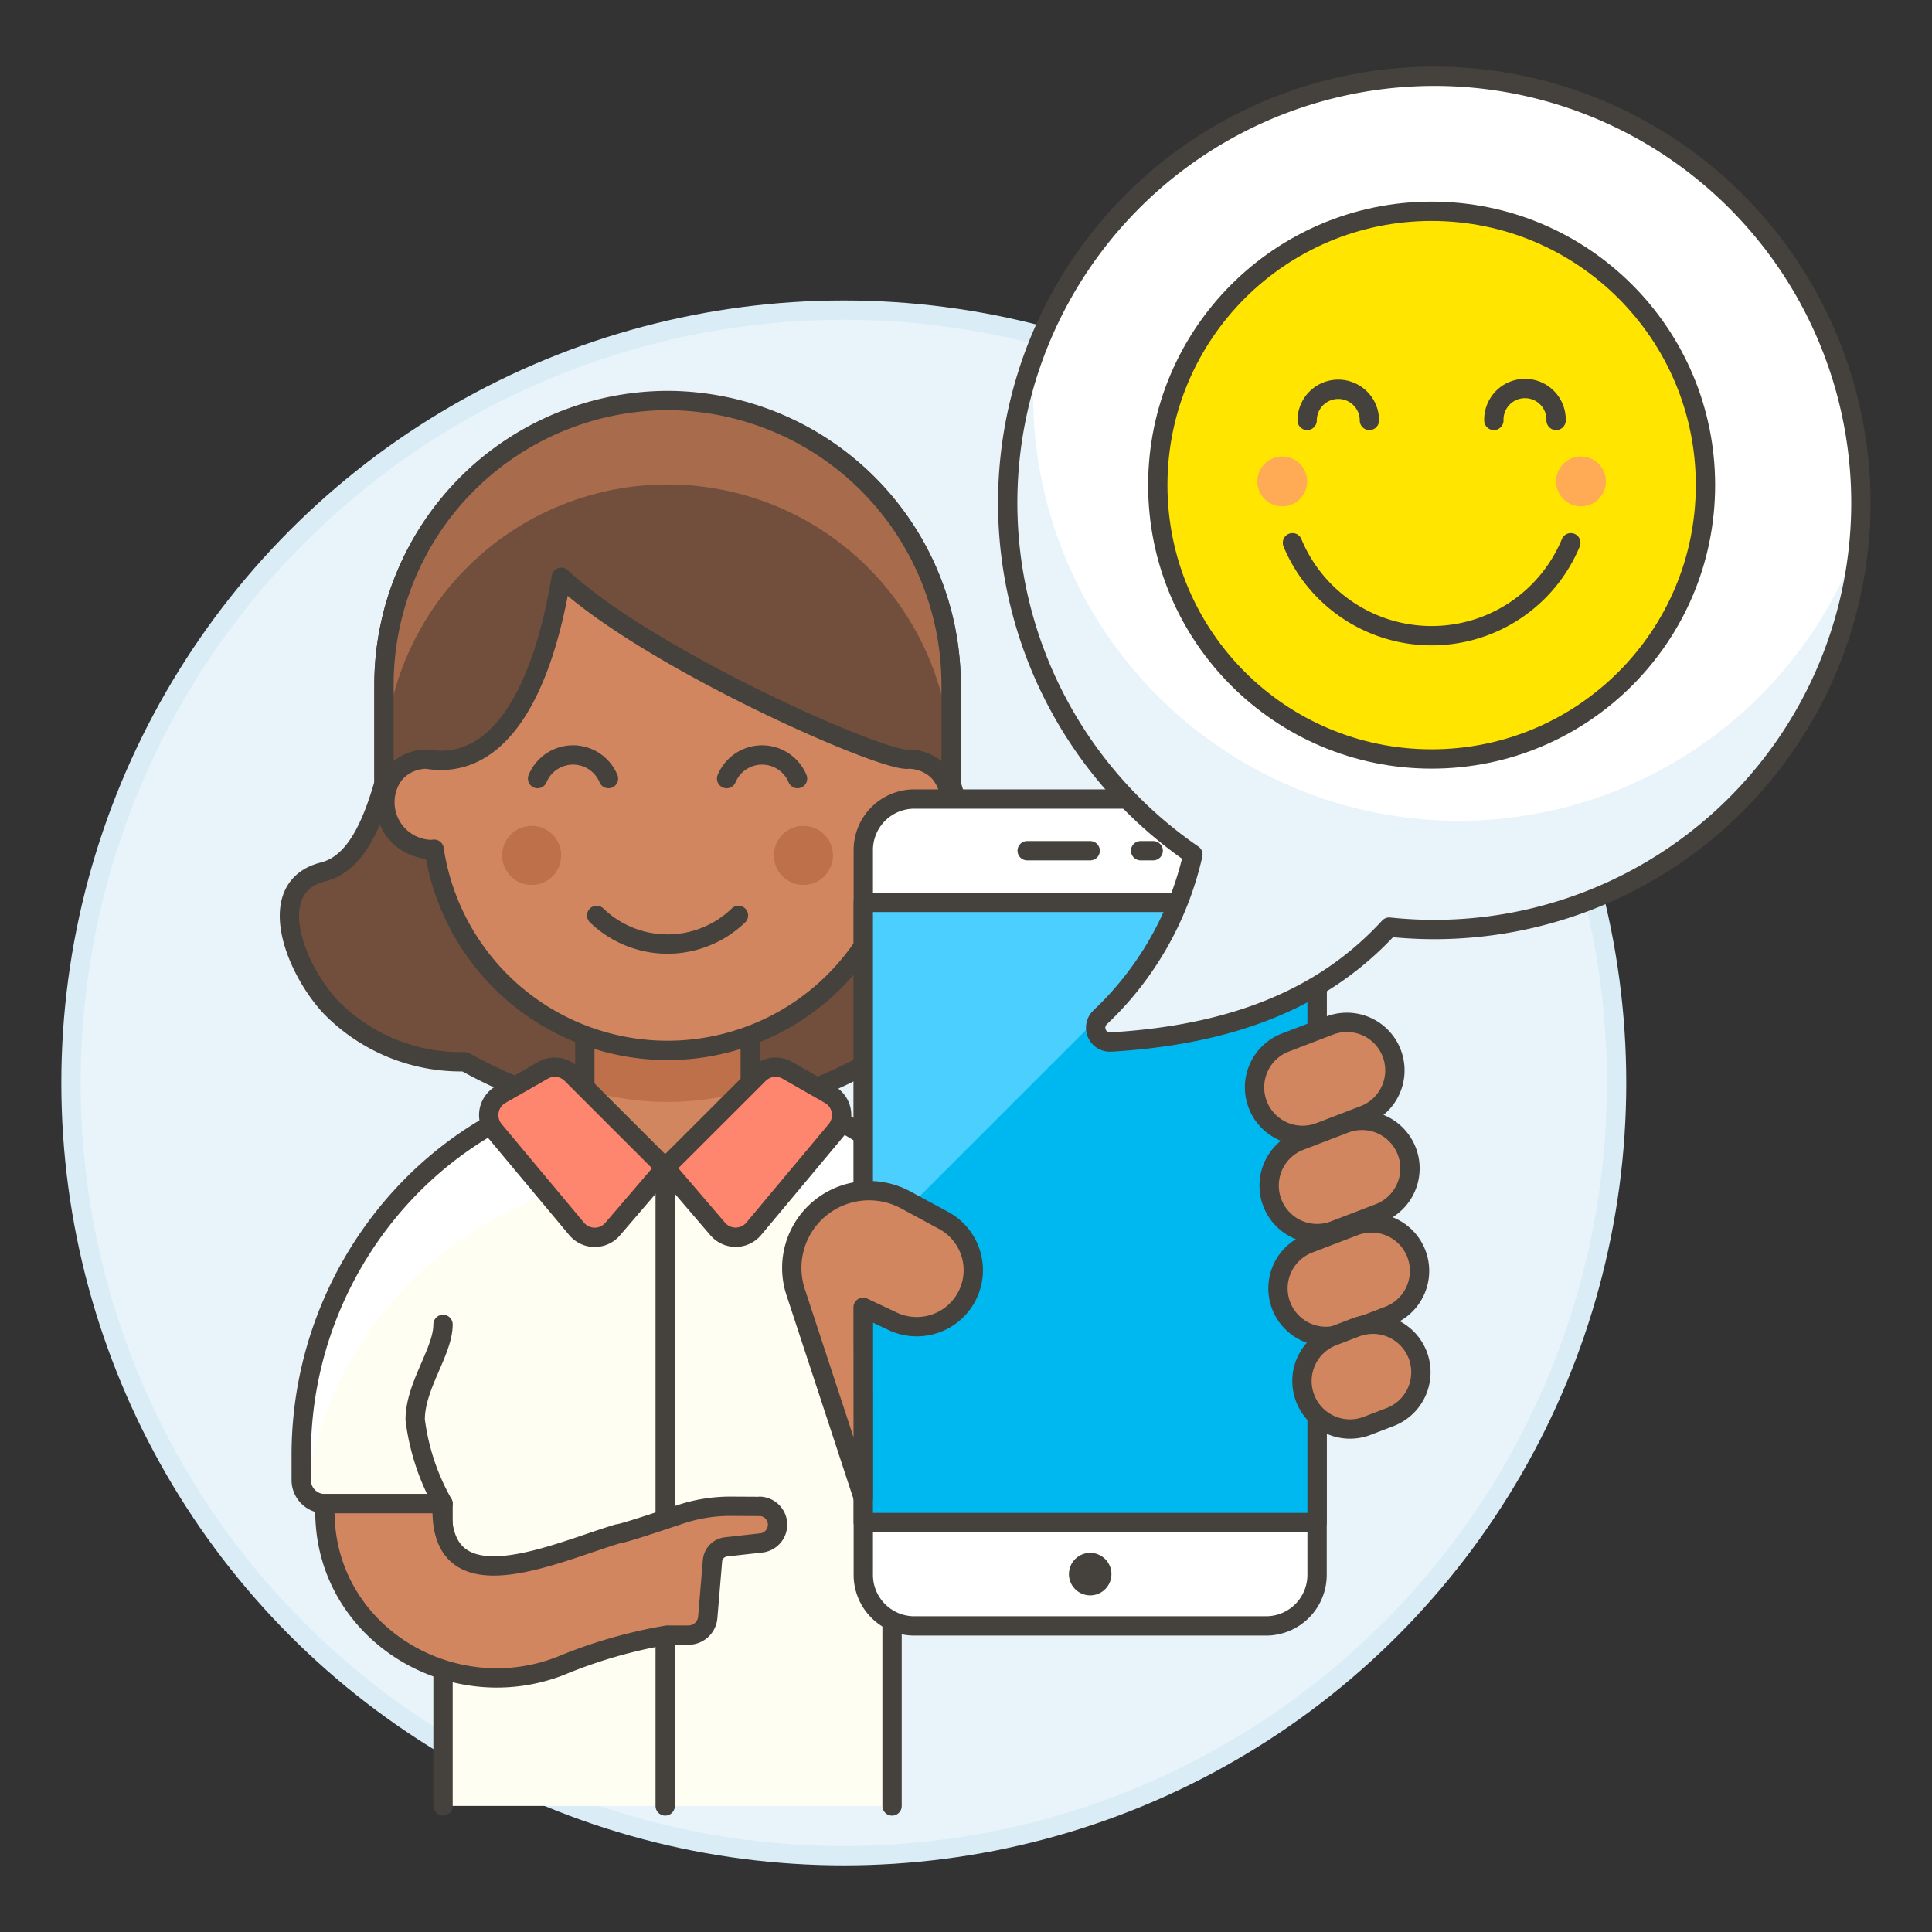
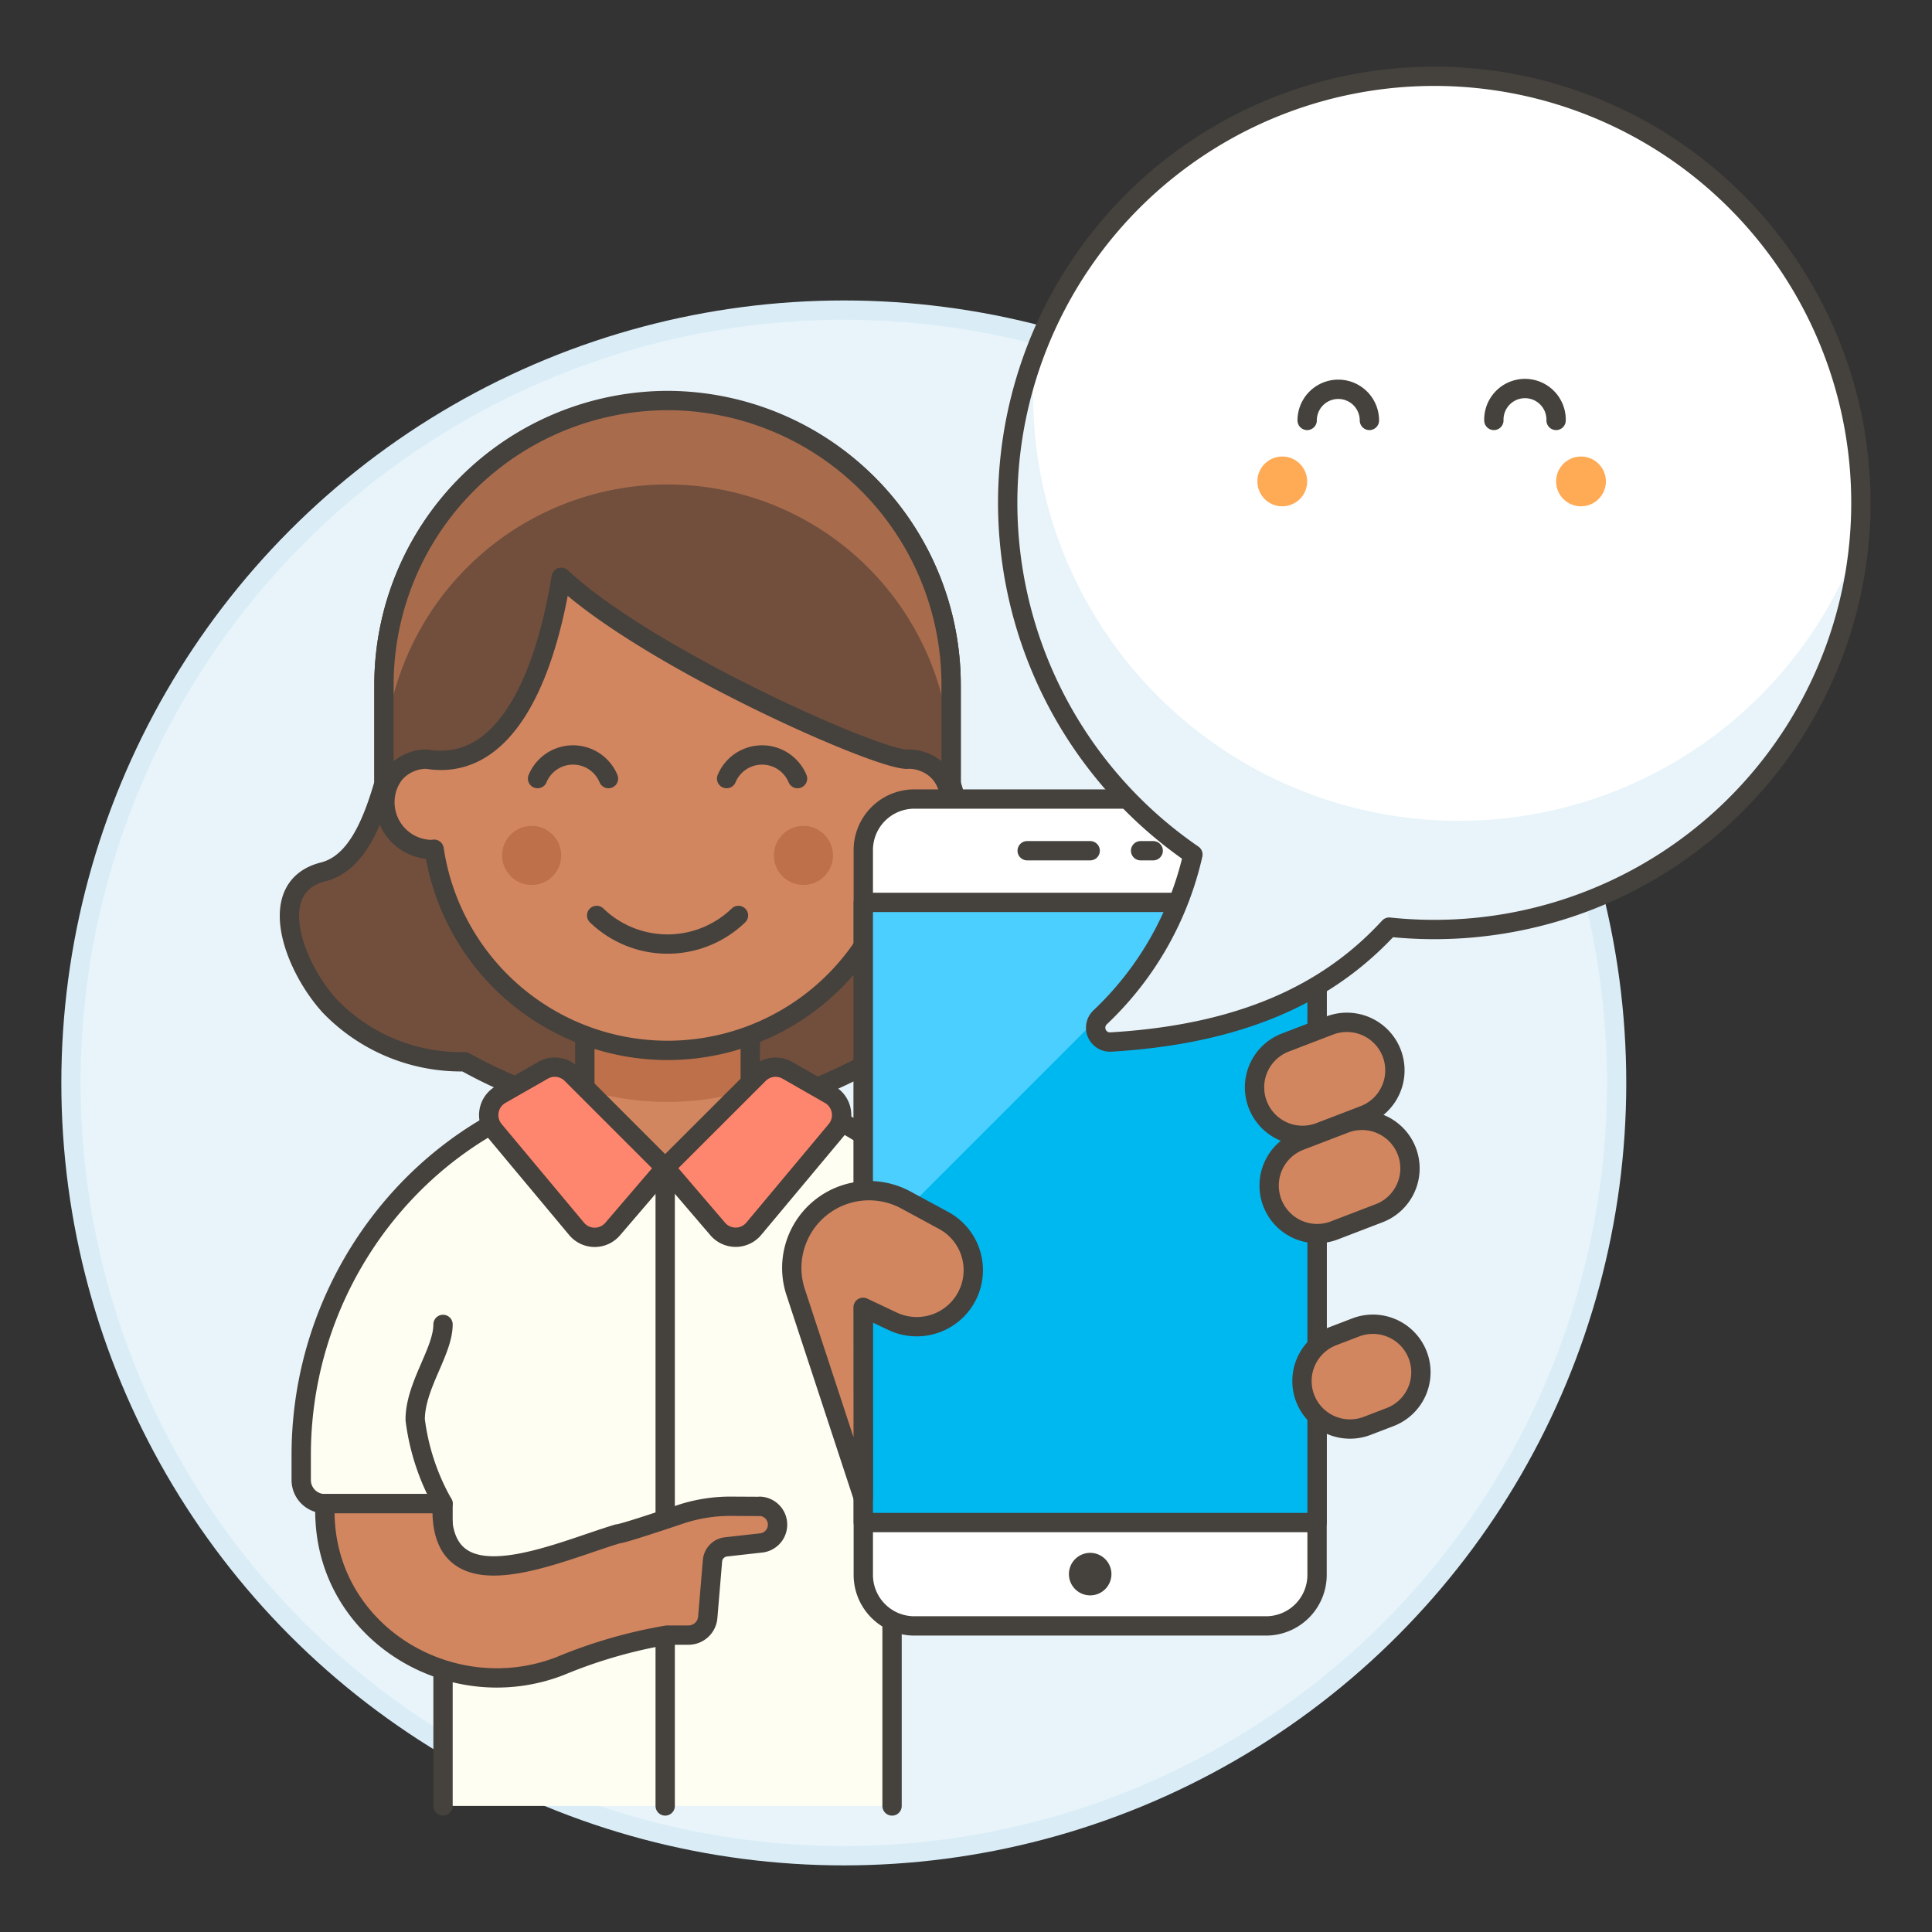
<svg xmlns="http://www.w3.org/2000/svg" viewBox="0 0 100 100">
  <rect x="0" y="0" width="100" height="100" fill="#333333" stroke="none" />
  <g class="nc-icon-wrapper">
    <defs />
    <circle class="a" cx="43.675" cy="56.052" r="40" fill="#e8f4fa" stroke="#daedf7" stroke-miterlimit="10" />
    <path class="b" d="M52.371 45.126c-1.658-.418-2.513-2.406-3.141-4.577v-5.1a14.678 14.678 0 1 0-29.356 0v5.1c-.628 2.171-1.483 4.159-3.14 4.577-3.1.781-1.515 4.942.36 6.973a9.432 9.432 0 0 0 6.966 2.857A24.227 24.227 0 0 0 34.552 58a24.227 24.227 0 0 0 10.493-3.046A9.43 9.43 0 0 0 52.01 52.1c1.875-2.032 3.459-6.193.361-6.974z" fill="#724f3d" stroke="#45413c" stroke-linecap="round" stroke-linejoin="round" />
    <path class="c" d="M53.513 74.771a18.962 18.962 0 0 0-19.878-18.939c-10.2.48-18.044 9.265-18.044 19.475v1.3a1.223 1.223 0 0 0 1.223 1.223h6.117v15.646h23.242V77.829h6.117a1.223 1.223 0 0 0 1.223-1.223z" style="" fill="#fffef2" />
    <path class="d" d="M34.43 60.439v33.037" stroke="#45413c" stroke-linecap="round" stroke-linejoin="round" fill="none" />
-     <path class="e" d="M33.635 55.832c-10.2.48-18.044 9.265-18.044 19.475v1.3a1.187 1.187 0 0 0 .237.684 19.2 19.2 0 0 1 17.807-16.566A18.952 18.952 0 0 1 53.336 77.2a1.2 1.2 0 0 0 .177-.6v-1.829a18.962 18.962 0 0 0-19.878-18.939z" style="" fill="#fff" />
    <path class="d" d="M46.173 93.476V77.829h6.117a1.223 1.223 0 0 0 1.223-1.223v-1.835a18.962 18.962 0 0 0-19.878-18.939c-10.2.48-18.044 9.265-18.044 19.475v1.3a1.223 1.223 0 0 0 1.223 1.223h6.117v15.646" stroke="#45413c" stroke-linecap="round" stroke-linejoin="round" fill="none" />
    <path class="f" d="M30.271 56.422a4.281 4.281 0 1 0 8.562 0v-4.281h-8.562z" style="" fill="#d18660" />
    <path class="g" d="M30.271 56.405a14.883 14.883 0 0 0 8.562 0v-4.264h-8.562z" style="" fill="#bd704a" />
    <path class="d" d="M30.271 56.422v-4.281h8.562v4.281a4.281 4.281 0 1 1-8.562 0z" stroke="#45413c" stroke-linecap="round" stroke-linejoin="round" fill="none" />
    <path class="h" d="M29.586 55.6l4.844 4.844-2.72 3.173a1.222 1.222 0 0 1-1.875-.022L25.581 58.5a1.223 1.223 0 0 1 .332-1.847l2.2-1.258a1.224 1.224 0 0 1 1.473.205z" stroke="#45413c" stroke-linecap="round" stroke-linejoin="round" fill="#ff866e" />
    <path class="h" d="M39.274 55.6l-4.844 4.839 2.719 3.173a1.222 1.222 0 0 0 1.875-.022l4.254-5.09a1.224 1.224 0 0 0-.331-1.847l-2.2-1.258a1.224 1.224 0 0 0-1.473.205z" stroke="#45413c" stroke-linecap="round" stroke-linejoin="round" fill="#ff866e" />
    <path class="d" d="M22.931 77.829a11.739 11.739 0 0 1-1.441-4.347c0-1.769 1.441-3.525 1.441-4.931" stroke="#45413c" stroke-linecap="round" stroke-linejoin="round" fill="none" />
    <path class="i" d="M39.322 77.972l-1.482-.008a8.16 8.16 0 0 0-2.656.429c-1.255.423-3.006 1-3.212 1-3.266.982-9.088 3.754-9.088-1.221v-.343h-6.07v.343c0 .256.011.509.031.76.464 5.843 6.689 9.423 12.154 7.3a25.414 25.414 0 0 1 5.538-1.6h1.106a1 1 0 0 0 .99-.918l.246-2.933a.787.787 0 0 1 .7-.715l1.856-.208a.952.952 0 0 0-.108-1.893z" stroke="#45413c" stroke-linecap="round" stroke-linejoin="round" fill="#d18660" />
    <path class="d" d="M46.173 72.936v4.893" stroke="#45413c" stroke-linecap="round" stroke-linejoin="round" fill="none" />
    <path class="i" d="M46.784 39.078V36.02a12.232 12.232 0 1 0-24.464 0v3.058a2.447 2.447 0 0 0 0 4.893c.052 0 .1-.012.15-.015a12.216 12.216 0 0 0 24.164 0c.051 0 .1.015.15.015a2.447 2.447 0 0 0 0-4.893z" stroke="#45413c" stroke-linecap="round" stroke-linejoin="round" fill="#d18660" />
    <circle class="g" cx="27.519" cy="44.277" r="1.529" style="" fill="#bd704a" />
    <circle class="g" cx="41.585" cy="44.277" r="1.529" style="" fill="#bd704a" />
    <path class="d" d="M38.222 47.383a5.286 5.286 0 0 1-7.339 0" stroke="#45413c" stroke-linecap="round" stroke-linejoin="round" fill="none" />
    <path class="d" d="M31.494 40.3a1.987 1.987 0 0 0-3.669 0" stroke="#45413c" stroke-linecap="round" stroke-linejoin="round" fill="none" />
    <path class="d" d="M41.28 40.3a1.988 1.988 0 0 0-3.67 0" stroke="#45413c" stroke-linecap="round" stroke-linejoin="round" fill="none" />
    <path class="j" d="M34.552 20.731a14.719 14.719 0 0 0-14.678 14.718V41.5a2.208 2.208 0 0 1 2.208-2.208c3.675.623 5.969-3.342 6.966-9.412 4.545 4.246 16.742 9.621 17.974 9.412A2.208 2.208 0 0 1 49.23 41.5v-6.051a14.719 14.719 0 0 0-14.678-14.718z" style="" fill="#724f3d" />
    <path class="k" d="M34.552 20.731a14.719 14.719 0 0 0-14.678 14.718v4.305a14.678 14.678 0 1 1 29.356 0v-4.3a14.719 14.719 0 0 0-14.678-14.723z" style="" fill="#a86c4d" />
    <path class="d" d="M34.552 20.731a14.719 14.719 0 0 0-14.678 14.718V41.5a2.208 2.208 0 0 1 2.208-2.208c3.675.623 5.969-3.342 6.966-9.412 4.545 4.246 16.742 9.621 17.974 9.412A2.208 2.208 0 0 1 49.23 41.5v-6.051a14.719 14.719 0 0 0-14.678-14.718z" stroke="#45413c" stroke-linecap="round" stroke-linejoin="round" fill="none" />
    <path class="l" d="M68.171 81.482a2.643 2.643 0 0 1-2.61 2.675H47.294a2.643 2.643 0 0 1-2.61-2.676V44.033a2.643 2.643 0 0 1 2.609-2.675h18.269a2.642 2.642 0 0 1 2.609 2.675z" stroke="#45413c" stroke-linecap="round" stroke-linejoin="round" fill="#fff" />
    <path class="m" d="M44.684 46.708h23.487v32.099H44.684z" style="" fill="#00b8f0" />
    <path class="n" d="M62.815 46.708H44.684v18.13l18.131-18.13z" style="" fill="#4acfff" />
    <path class="d" d="M44.684 46.708h23.487v32.099H44.684z" stroke="#45413c" stroke-linecap="round" stroke-linejoin="round" fill="none" />
    <path class="d" d="M53.166 44.033h3.262" stroke="#45413c" stroke-linecap="round" stroke-linejoin="round" fill="none" />
    <path class="d" d="M59.037 44.033h.653" stroke="#45413c" stroke-linecap="round" stroke-linejoin="round" fill="none" />
    <path class="o" d="M57.207 80.7a1.1 1.1 0 1 1-1.559 0 1.1 1.1 0 0 1 1.559 0z" style="" fill="#45413c" />
    <path class="i" d="M65.855 62.255a2.485 2.485 0 0 0 3.21 1.431l2.32-.89a2.485 2.485 0 0 0-1.779-4.641l-2.32.89a2.485 2.485 0 0 0-1.431 3.21z" stroke="#45413c" stroke-linecap="round" stroke-linejoin="round" fill="#d18660" />
    <path class="i" d="M65.1 57.171a2.484 2.484 0 0 0 3.21 1.43l2.32-.89a2.485 2.485 0 0 0-1.78-4.64l-2.32.89a2.484 2.484 0 0 0-1.43 3.21z" stroke="#45413c" stroke-linecap="round" stroke-linejoin="round" fill="#d18660" />
-     <path class="i" d="M66.313 67.577a2.485 2.485 0 0 0 3.21 1.43l2.32-.89a2.485 2.485 0 1 0-1.779-4.64l-2.321.889a2.486 2.486 0 0 0-1.43 3.211z" stroke="#45413c" stroke-linecap="round" stroke-linejoin="round" fill="#d18660" />
    <path class="i" d="M44.674 67.667l1.515.716a2.926 2.926 0 0 0 2.642-5.22l-1.95-1.055a4 4 0 0 0-5.7 4.766l3.5 10.647z" stroke="#45413c" stroke-linecap="round" stroke-linejoin="round" fill="#d18660" />
    <path class="i" d="M67.555 72.372a2.487 2.487 0 0 0 3.211 1.43l1.16-.445a2.485 2.485 0 1 0-1.78-4.64l-1.16.445a2.485 2.485 0 0 0-1.431 3.21z" stroke="#45413c" stroke-linecap="round" stroke-linejoin="round" fill="#d18660" />
    <g>
      <path class="e" d="M73.176 3.973A22.078 22.078 0 0 0 61.745 44.23a16.62 16.62 0 0 1-4.807 8.431.741.741 0 0 0 .561 1.273c7.27-.429 11.543-2.833 14.407-5.946a22.082 22.082 0 1 0 1.27-44.015z" style="" fill="#fff" />
      <path class="p" d="M96.248 27.893a22.064 22.064 0 0 1-24.342 20.1c-2.864 3.107-7.137 5.512-14.406 5.941a.741.741 0 0 1-.561-1.273 16.62 16.62 0 0 0 4.807-8.431 22.052 22.052 0 0 1-9.58-18.7 21.6 21.6 0 0 1 1.411-7.209 22.036 22.036 0 0 0 42.672 9.577z" style="" fill="#e8f4fa" />
      <path class="d" d="M73.176 3.973A22.078 22.078 0 0 0 61.745 44.23a16.62 16.62 0 0 1-4.807 8.431.741.741 0 0 0 .561 1.273c7.27-.429 11.543-2.833 14.407-5.946a22.082 22.082 0 1 0 1.27-44.015z" stroke="#45413c" stroke-linecap="round" stroke-linejoin="round" fill="none" />
      <g>
-         <circle class="q" cx="74.101" cy="25.11" r="14.174" stroke="#45413c" stroke-linecap="round" stroke-linejoin="round" fill="#ffe500" />
-         <path class="d" d="M81.305 28.094a7.8 7.8 0 0 1-14.408 0" stroke="#45413c" stroke-linecap="round" stroke-linejoin="round" fill="none" />
        <path class="d" d="M67.658 21.761a1.611 1.611 0 1 1 3.222 0" stroke="#45413c" stroke-linecap="round" stroke-linejoin="round" fill="none" />
        <path class="d" d="M77.322 21.761a1.611 1.611 0 1 1 3.221 0" stroke="#45413c" stroke-linecap="round" stroke-linejoin="round" fill="none" />
        <circle class="r" cx="66.37" cy="24.918" r="1.289" style="" fill="#ffaa54" />
        <circle class="r" cx="81.832" cy="24.918" r="1.289" style="" fill="#ffaa54" />
      </g>
    </g>
  </g>
</svg>